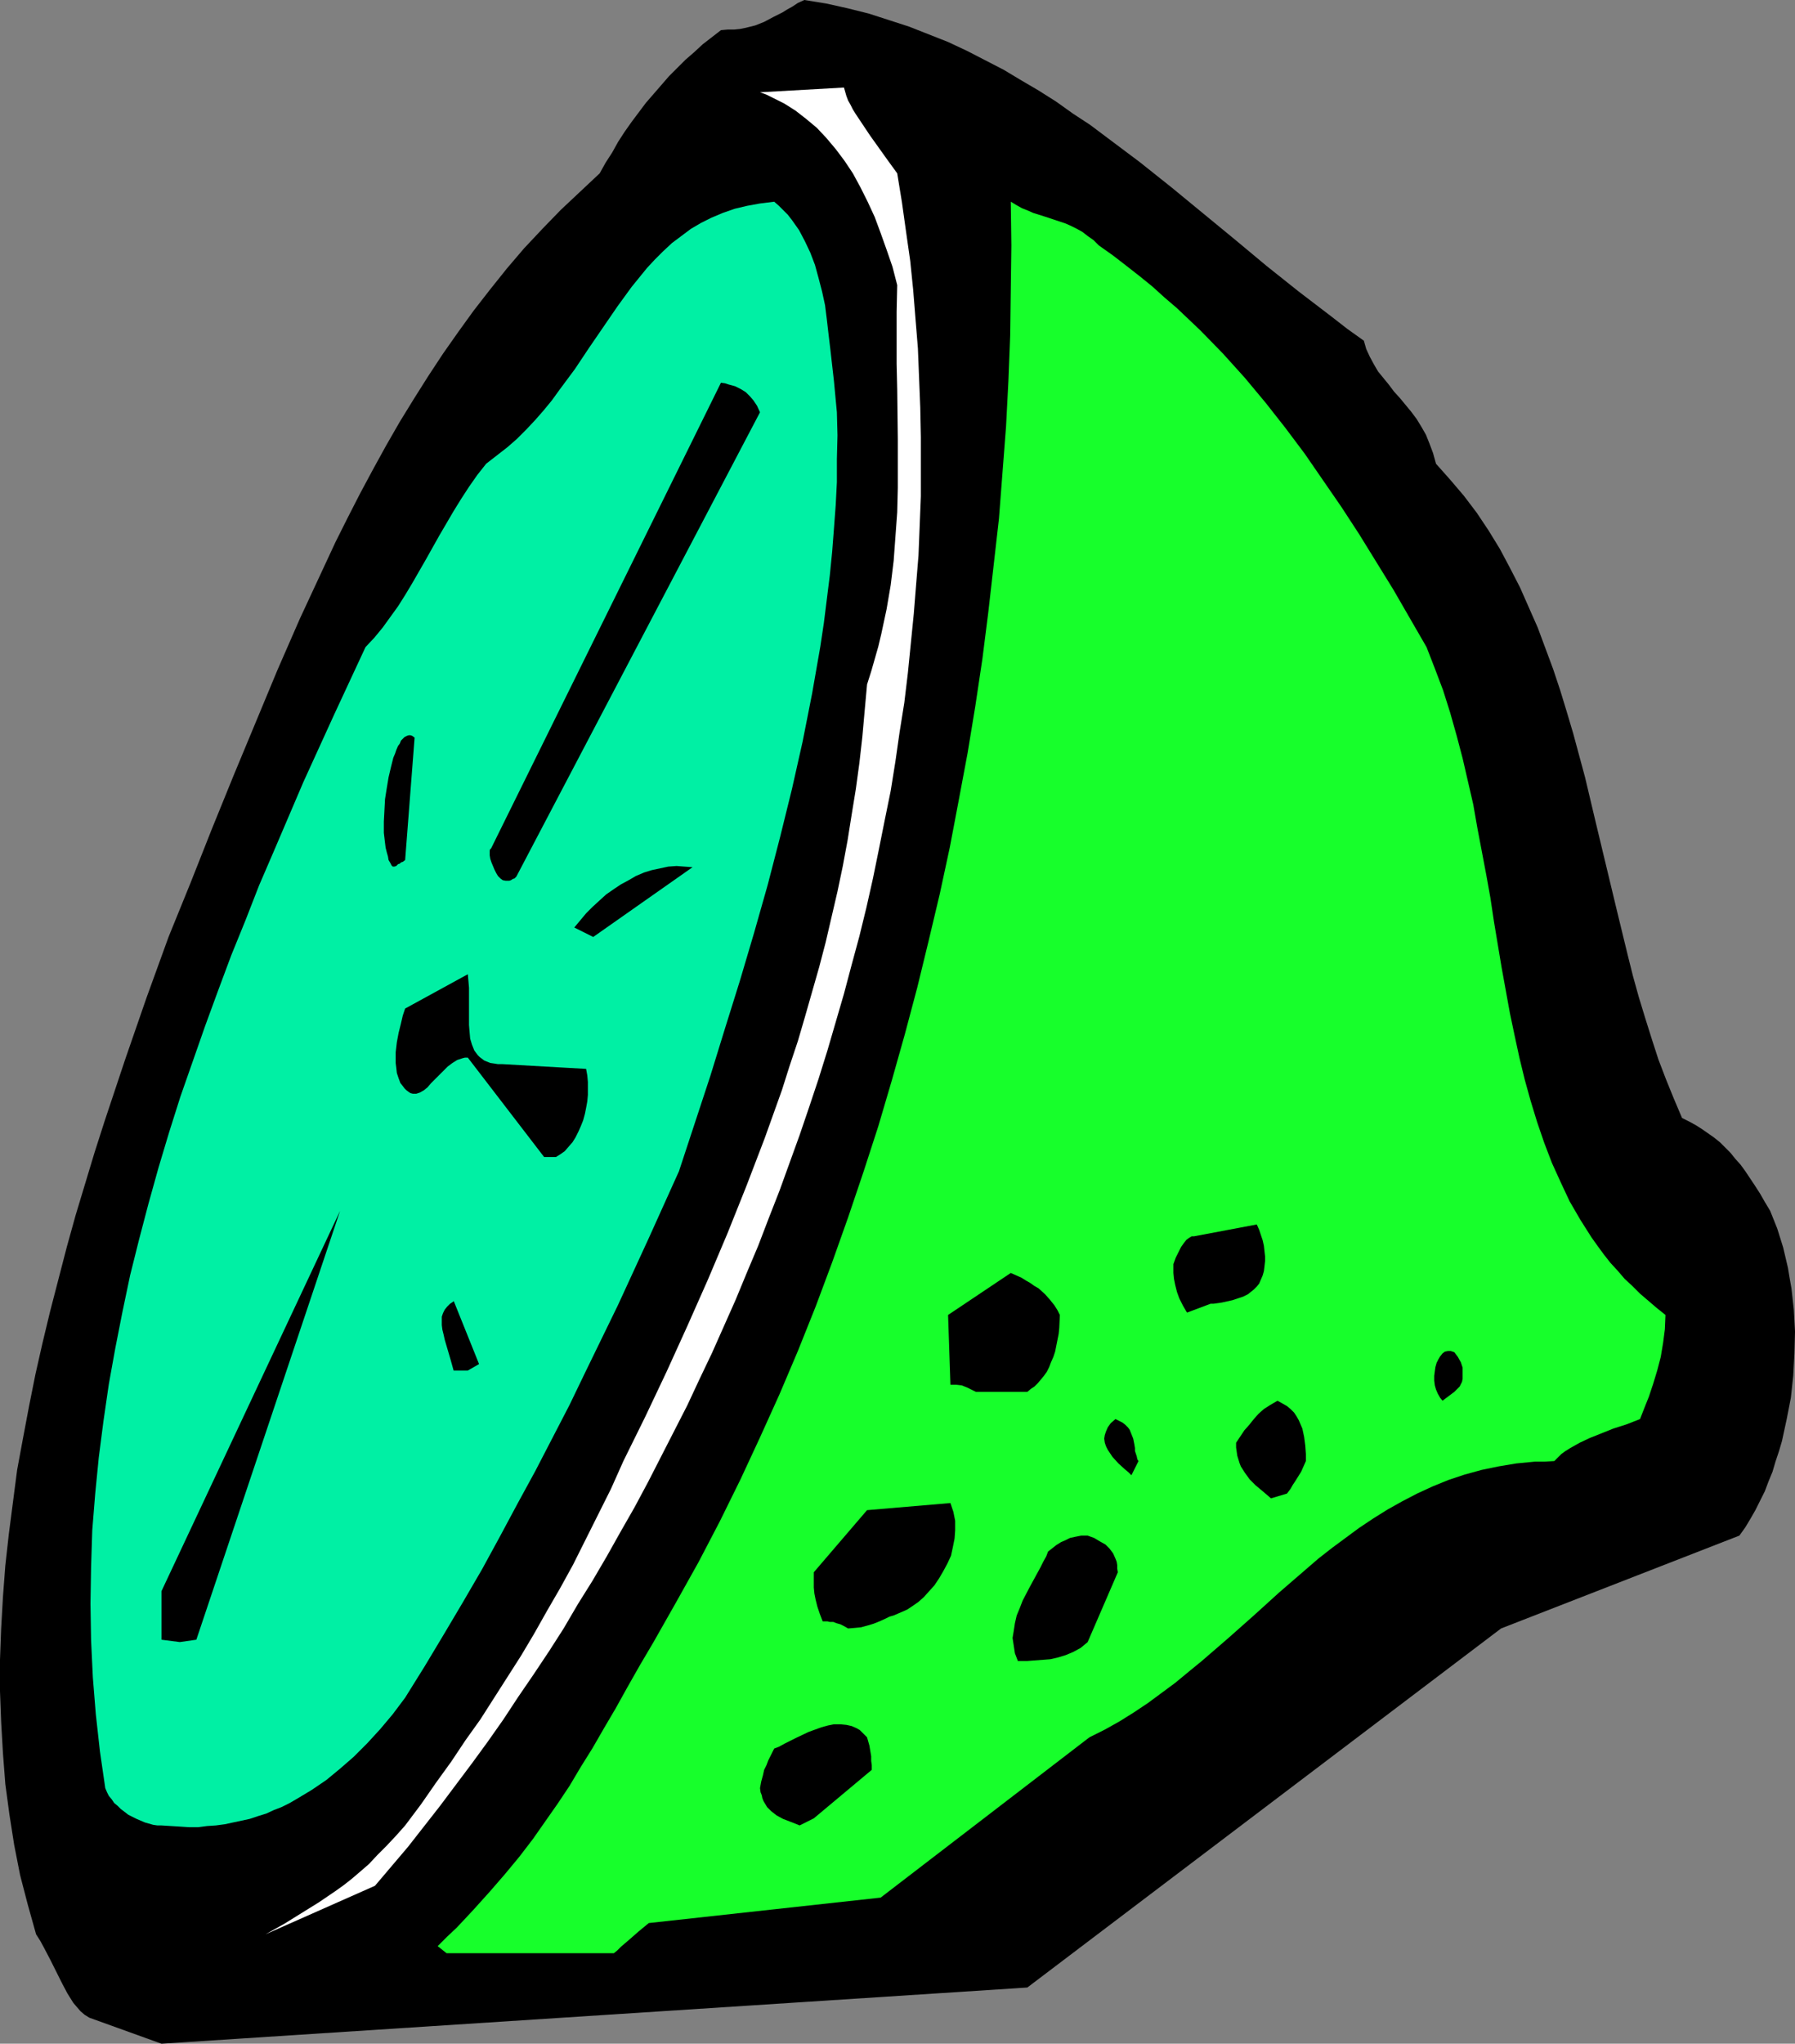
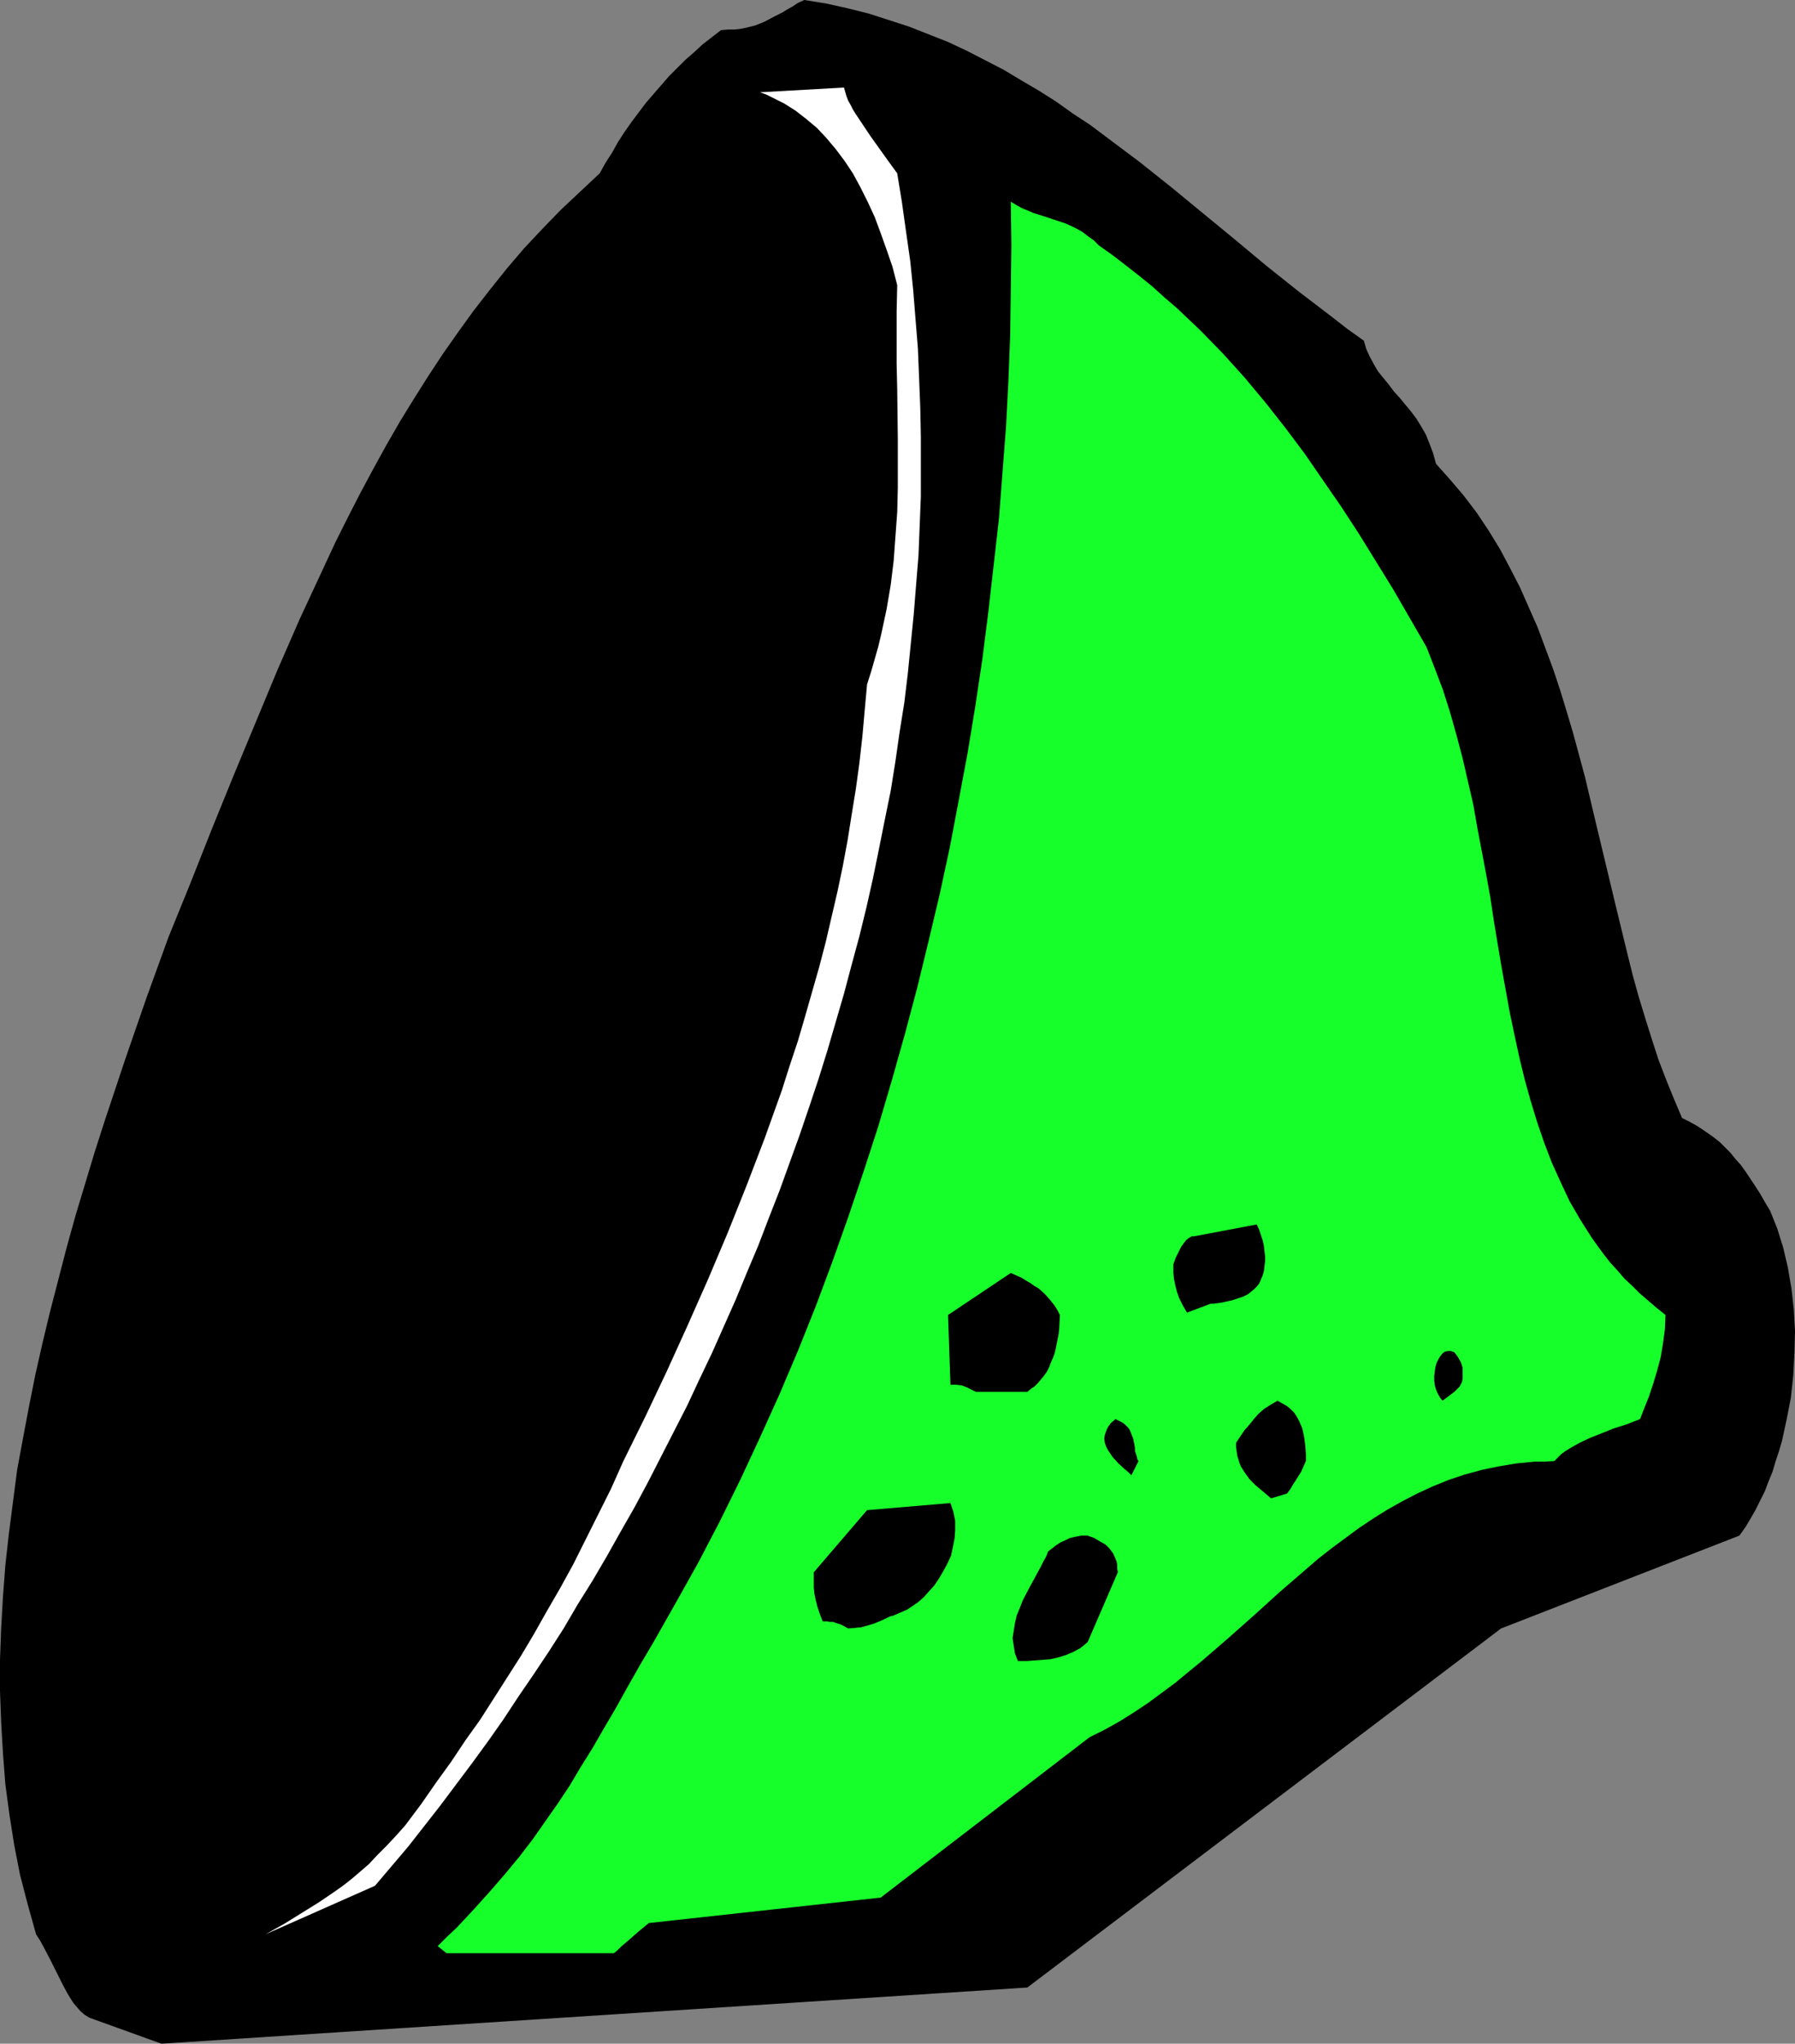
<svg xmlns="http://www.w3.org/2000/svg" xmlns:ns1="http://sodipodi.sourceforge.net/DTD/sodipodi-0.dtd" xmlns:ns2="http://www.inkscape.org/namespaces/inkscape" version="1.0" width="129.766mm" height="147.705mm" id="svg18" ns1:docname="Lime 01.wmf">
  <rect width="100%" height="100%" fill="#808080" stroke="none" />
  <ns1:namedview id="namedview18" pagecolor="#ffffff" bordercolor="#000000" borderopacity="0.25" ns2:showpageshadow="2" ns2:pageopacity="0.0" ns2:pagecheckerboard="0" ns2:deskcolor="#d1d1d1" ns2:document-units="mm" />
  <defs id="defs1">
    <pattern id="WMFhbasepattern" patternUnits="userSpaceOnUse" width="6" height="6" x="0" y="0" />
  </defs>
  <path style="fill:#000000;fill-opacity:1;fill-rule:evenodd;stroke:none" d="m 44.117,558.254 236.582,-15.35 129.441,-98.078 65.125,-25.368 1.616,-2.262 1.454,-2.424 1.293,-2.262 1.293,-2.585 1.293,-2.585 0.97,-2.585 1.131,-2.747 0.808,-2.747 0.97,-2.908 0.808,-2.747 1.293,-5.978 1.131,-5.817 0.646,-5.978 0.323,-6.14 0.162,-5.978 -0.162,-2.908 -0.162,-3.07 -0.323,-2.908 -0.323,-2.908 -0.485,-2.747 -0.485,-2.908 -0.646,-2.747 -0.646,-2.747 -0.808,-2.585 -0.808,-2.585 -0.97,-2.424 -0.97,-2.424 -1.454,-2.424 -1.293,-2.262 -1.454,-2.262 -1.293,-1.939 -1.293,-1.939 -1.293,-1.777 -1.454,-1.616 -1.293,-1.616 -1.454,-1.454 -1.454,-1.454 -1.616,-1.293 -1.616,-1.131 -1.616,-1.131 -1.778,-1.131 -1.778,-0.969 -1.939,-0.969 -2.262,-5.332 -2.101,-5.171 -2.101,-5.494 -1.778,-5.494 -1.778,-5.655 -1.778,-5.817 -1.616,-5.817 -1.454,-5.817 -2.909,-11.957 -5.818,-24.237 -2.909,-12.28 -3.232,-11.957 -1.778,-5.978 -1.778,-5.817 -1.939,-5.817 -2.101,-5.655 -2.101,-5.655 -2.424,-5.494 -2.424,-5.494 -2.747,-5.332 -2.747,-5.171 -3.07,-5.009 -3.232,-4.847 -3.555,-4.686 -3.717,-4.363 -3.878,-4.363 -0.808,-2.908 -0.97,-2.585 -0.97,-2.424 -1.293,-2.262 -1.293,-2.101 -1.454,-1.939 -3.07,-3.716 -1.616,-1.777 -1.454,-1.939 -1.454,-1.777 -1.454,-1.777 -1.131,-1.939 -1.131,-2.101 -0.97,-2.101 -0.646,-2.262 -4.525,-3.232 -4.363,-3.393 -8.888,-6.786 -8.726,-6.948 -8.726,-7.271 -17.291,-14.219 -8.726,-6.948 -9.05,-6.786 -4.525,-3.393 -4.686,-3.07 -4.525,-3.232 -4.848,-3.07 -4.686,-2.747 -4.848,-2.908 -5.01,-2.585 -5.01,-2.585 -5.171,-2.424 -5.333,-2.101 -5.333,-2.101 -5.494,-1.777 -5.494,-1.777 -5.818,-1.454 -5.818,-1.293 L 219.776,0 l -1.778,0.808 -1.454,0.969 -1.454,0.808 -1.293,0.808 -2.586,1.293 -2.424,1.293 -2.424,0.969 -1.293,0.323 -1.293,0.323 -1.616,0.323 -1.616,0.162 h -1.778 l -1.778,0.162 -5.01,3.878 -2.262,2.101 -2.424,2.101 -4.525,4.524 -4.202,4.847 -2.101,2.424 -1.939,2.585 -1.939,2.585 -1.939,2.747 -1.778,2.747 -1.616,2.908 -1.778,2.747 -1.616,2.908 -5.333,5.009 -5.333,5.009 -5.01,5.171 -5.01,5.332 -4.686,5.494 -4.525,5.655 -4.525,5.817 -4.202,5.817 -4.202,5.978 -4.04,6.14 -3.878,6.14 -3.878,6.302 -3.717,6.463 -3.555,6.463 -3.555,6.625 -3.394,6.625 -3.394,6.786 -3.232,6.948 -6.464,13.896 -6.141,14.057 -5.979,14.38 -5.979,14.38 -5.979,14.704 -5.818,14.704 -5.979,14.704 -5.979,16.481 -5.818,16.804 -5.656,16.966 -2.747,8.564 -2.586,8.564 -2.586,8.564 -2.424,8.725 -2.262,8.725 -2.262,8.725 -2.101,8.725 -1.939,8.564 -1.778,8.887 -1.616,8.564 -1.616,8.725 -1.131,8.725 -1.131,8.725 -0.97,8.725 -0.646,8.564 -0.485,8.564 L 0,453.39 v 8.564 l 0.323,8.564 0.485,8.402 0.646,8.402 1.131,8.402 1.293,8.241 1.616,8.241 2.101,8.079 2.262,8.079 1.131,1.777 0.97,1.777 1.778,3.393 1.616,3.232 1.616,3.232 1.454,2.747 0.808,1.293 0.808,1.293 0.97,1.131 0.97,1.131 1.131,0.969 1.293,0.808 z" id="path1" />
  <path style="fill:#17ff2b;fill-opacity:1;fill-rule:evenodd;stroke:none" d="m 122.008,533.533 h 45.733 l 0.97,-0.808 0.97,-0.969 1.131,-0.969 1.131,-0.969 1.293,-1.131 1.293,-1.131 2.747,-2.262 63.347,-6.948 57.045,-43.788 4.202,-2.101 4.04,-2.262 3.878,-2.424 3.878,-2.585 3.717,-2.747 3.717,-2.747 3.717,-3.07 3.555,-2.908 7.11,-6.14 7.11,-6.302 6.949,-6.302 7.11,-6.14 3.555,-3.07 3.717,-2.908 3.717,-2.747 3.717,-2.747 3.878,-2.585 3.878,-2.424 4.04,-2.262 4.04,-2.101 4.202,-1.939 4.363,-1.777 4.363,-1.454 4.686,-1.293 4.686,-0.969 4.848,-0.808 5.01,-0.485 h 2.586 l 2.747,-0.162 0.97,-0.969 0.97,-0.969 1.131,-0.808 1.293,-0.808 2.586,-1.454 2.747,-1.293 3.232,-1.293 3.232,-1.293 3.555,-1.131 3.717,-1.454 1.131,-2.908 1.293,-3.232 1.131,-3.393 1.131,-3.716 0.97,-3.716 0.646,-3.878 0.485,-3.716 0.162,-3.878 -2.424,-1.939 -2.262,-1.939 -2.262,-1.939 -2.101,-2.101 -2.101,-1.939 -1.939,-2.262 -1.939,-2.101 -1.778,-2.262 -1.778,-2.424 -1.616,-2.262 -3.07,-4.847 -2.909,-5.009 -2.424,-5.171 -2.424,-5.332 -2.101,-5.494 -1.939,-5.655 -1.778,-5.817 -1.616,-5.817 -1.454,-5.978 -1.293,-5.978 -1.293,-6.14 -2.262,-12.442 -2.101,-12.603 -0.97,-6.463 -1.131,-6.302 -2.424,-12.765 -1.131,-6.463 -1.454,-6.302 -1.454,-6.302 -1.616,-6.14 -1.778,-6.302 -1.939,-6.14 -2.262,-5.978 -2.262,-5.817 -9.05,-15.673 -4.686,-7.594 -4.686,-7.594 -4.848,-7.433 -5.01,-7.271 -5.01,-7.271 -5.333,-7.109 -5.333,-6.786 -5.656,-6.786 -5.979,-6.625 -6.141,-6.302 -3.232,-3.07 -3.232,-3.07 -3.394,-2.908 -3.394,-3.07 -3.394,-2.747 -3.717,-2.908 -3.555,-2.747 -3.878,-2.747 -1.454,-1.454 -1.616,-1.131 -1.454,-1.131 -1.454,-0.808 -1.616,-0.808 -1.454,-0.646 -2.909,-0.969 -2.909,-0.969 -3.07,-0.969 -1.454,-0.646 -1.616,-0.646 -1.454,-0.808 -1.616,-0.969 0.162,11.957 -0.162,12.28 -0.162,12.28 -0.485,12.442 -0.646,12.442 -0.97,12.603 -0.97,12.603 -1.454,12.765 -1.454,12.765 -1.616,12.765 -1.939,12.926 -2.101,12.765 -2.424,12.926 -2.424,12.765 -2.747,12.765 -3.07,12.926 -3.07,12.603 -3.394,12.765 -3.555,12.603 -3.717,12.603 -4.04,12.442 -4.202,12.442 -4.363,12.28 -4.525,12.118 -4.848,12.118 -5.01,11.795 -5.333,11.795 -5.333,11.472 -5.656,11.472 -5.818,11.149 -6.141,10.987 -6.141,10.826 -3.717,6.302 -3.394,5.978 -3.232,5.817 -3.232,5.494 -3.07,5.332 -3.232,5.171 -3.07,5.171 -3.232,4.847 -3.394,4.847 -3.394,4.847 -3.717,4.847 -3.878,4.686 -4.202,4.847 -4.363,4.847 -2.262,2.424 -2.424,2.585 -2.586,2.424 -2.586,2.585 z" id="path2" />
  <path style="fill:#ffffff;fill-opacity:1;fill-rule:evenodd;stroke:none" d="m 72.558,528.362 29.896,-13.249 4.525,-5.332 4.525,-5.332 8.726,-11.149 4.363,-5.817 4.363,-5.817 4.363,-5.978 4.202,-5.978 4.04,-6.14 4.202,-6.14 4.202,-6.302 4.04,-6.302 3.878,-6.625 4.04,-6.463 3.878,-6.625 3.717,-6.625 3.878,-6.786 3.717,-6.948 3.555,-6.948 3.555,-6.948 3.555,-6.948 3.394,-7.271 3.394,-7.109 3.232,-7.271 3.232,-7.271 3.07,-7.433 3.07,-7.271 2.909,-7.594 2.909,-7.433 2.747,-7.594 2.747,-7.594 2.586,-7.594 2.586,-7.756 2.424,-7.756 2.262,-7.756 2.262,-7.756 2.101,-7.917 2.101,-7.756 1.939,-7.917 1.778,-7.917 1.616,-7.917 1.616,-8.079 1.616,-7.917 1.293,-8.079 1.131,-7.917 1.293,-8.079 0.97,-8.079 0.808,-8.079 0.808,-8.079 0.646,-8.079 0.646,-7.917 0.323,-8.079 0.323,-8.079 v -8.079 -8.079 l -0.162,-8.079 -0.323,-8.079 -0.323,-8.079 -0.646,-7.917 -0.646,-8.079 -0.808,-7.917 -1.131,-7.917 -1.131,-8.079 -1.293,-7.917 -2.586,-3.555 -2.424,-3.393 -2.424,-3.393 -1.939,-2.908 -0.97,-1.454 -0.97,-1.454 -0.808,-1.293 -0.646,-1.293 -0.646,-1.131 -0.485,-1.293 -0.323,-1.131 -0.323,-1.131 -22.947,1.293 1.778,0.646 1.616,0.808 3.232,1.616 3.07,1.939 2.909,2.262 2.909,2.424 2.586,2.747 2.586,3.07 2.424,3.232 2.262,3.393 2.101,3.878 1.939,3.878 1.939,4.201 1.616,4.363 1.616,4.524 1.616,4.686 1.293,5.009 -0.162,7.271 v 14.219 l 0.162,6.948 0.162,13.573 v 6.786 6.625 l -0.162,6.625 -0.485,6.625 -0.485,6.625 -0.808,6.625 -1.131,6.625 -1.454,6.786 -0.808,3.393 -1.939,6.786 -1.131,3.555 -0.646,7.109 -0.646,7.271 -0.808,7.109 -0.97,7.109 -1.131,6.948 -1.131,7.109 -1.293,6.948 -1.454,6.948 -1.616,6.948 -1.616,6.948 -1.778,6.786 -1.939,6.786 -1.939,6.786 -1.939,6.625 -2.262,6.786 -2.101,6.625 -4.686,13.088 -5.01,13.088 -5.171,12.926 -5.333,12.603 -5.656,12.765 -5.656,12.442 -5.818,12.28 -5.979,12.118 -3.394,7.594 -3.555,7.109 -3.394,6.786 -3.394,6.786 -3.555,6.463 -3.555,6.14 -3.555,6.302 -3.555,5.978 -3.717,5.817 -3.717,5.817 -3.717,5.817 -4.04,5.655 -3.878,5.817 -4.202,5.817 -4.04,5.817 -4.363,5.817 -2.586,2.908 -2.586,2.747 -2.424,2.424 -2.262,2.424 -2.424,2.101 -2.262,1.939 -2.262,1.777 -2.262,1.616 -4.525,3.07 -4.686,2.908 -4.686,2.908 -2.586,1.454 z" id="path3" />
-   <path style="fill:#00f0a4;fill-opacity:1;fill-rule:evenodd;stroke:none" d="m 44.117,498.632 2.586,0.162 2.586,0.162 2.424,0.162 h 2.424 l 2.424,-0.323 2.424,-0.162 2.424,-0.323 2.262,-0.485 2.262,-0.485 2.262,-0.485 2.424,-0.808 2.101,-0.646 2.101,-0.969 2.101,-0.808 2.262,-1.131 1.939,-1.131 4.04,-2.424 4.04,-2.747 3.717,-3.07 3.717,-3.232 3.717,-3.716 3.555,-3.878 3.394,-4.039 3.394,-4.524 5.333,-8.564 5.333,-8.887 5.171,-8.725 5.171,-8.887 4.848,-8.887 4.848,-9.048 4.848,-8.887 4.686,-9.048 4.686,-9.048 4.363,-9.048 8.888,-18.258 8.403,-18.258 8.242,-18.258 8.565,-26.014 4.04,-13.088 4.04,-12.926 3.878,-13.088 3.717,-13.088 3.394,-13.088 3.232,-13.088 2.909,-12.926 2.586,-13.088 1.131,-6.463 1.131,-6.463 0.97,-6.463 0.808,-6.463 0.808,-6.463 0.646,-6.463 0.485,-6.302 0.485,-6.463 0.323,-6.302 v -6.302 l 0.162,-6.463 -0.162,-6.302 -0.808,-8.564 -0.97,-8.564 -0.485,-4.039 -0.485,-4.201 -0.485,-3.878 -0.808,-3.716 -0.97,-3.716 -0.97,-3.555 -1.293,-3.393 -1.454,-3.07 -1.616,-3.07 -1.939,-2.747 -1.131,-1.454 -1.131,-1.131 -1.293,-1.293 -1.293,-1.131 -3.878,0.485 -3.555,0.646 -3.394,0.808 -3.232,1.131 -3.07,1.293 -2.909,1.454 -2.747,1.616 -2.586,1.939 -2.586,1.939 -2.424,2.262 -2.262,2.262 -2.101,2.262 -2.101,2.585 -2.101,2.585 -3.878,5.332 -3.878,5.655 -3.878,5.655 -3.878,5.817 -4.202,5.655 -2.101,2.908 -2.262,2.747 -2.262,2.585 -2.424,2.585 -2.586,2.585 -2.586,2.262 -2.909,2.262 -2.909,2.262 -2.424,3.07 -2.262,3.232 -2.101,3.232 -2.101,3.393 -3.878,6.625 -3.717,6.625 -3.717,6.463 -1.939,3.232 -1.939,3.07 -2.101,2.908 -2.101,2.908 -2.262,2.747 -2.424,2.585 -8.565,18.42 -8.403,18.42 -8.08,18.905 -4.04,9.372 -3.717,9.533 -3.878,9.533 -3.555,9.533 -3.555,9.695 -3.394,9.695 -3.394,9.695 -3.07,9.695 -2.909,9.695 -2.747,9.856 -2.586,9.856 -2.424,9.695 -2.101,10.018 -1.939,9.856 -1.778,9.856 -1.454,10.018 -1.293,10.018 -0.97,9.856 -0.808,10.018 -0.323,10.018 -0.162,10.018 0.162,10.018 0.485,10.179 0.808,10.018 1.131,10.179 1.454,10.018 0.485,1.131 0.485,0.969 0.808,0.969 0.646,0.969 0.97,0.808 0.808,0.808 2.101,1.616 2.262,1.131 2.262,0.969 1.131,0.323 1.131,0.323 1.131,0.162 z" id="path4" />
-   <path style="fill:#000000;fill-opacity:1;fill-rule:evenodd;stroke:none" d="m 222.361,496.693 15.837,-13.249 v -1.293 l -0.162,-1.131 v -1.293 l -0.485,-2.908 -0.323,-1.131 -0.323,-1.131 -0.646,-0.646 -0.646,-0.646 -0.646,-0.646 -0.808,-0.485 -1.454,-0.646 -1.454,-0.323 -1.616,-0.162 h -1.778 l -1.616,0.323 -1.778,0.485 -1.778,0.646 -1.778,0.646 -3.394,1.616 -3.232,1.616 -1.454,0.808 -1.293,0.485 -0.485,0.969 -1.131,2.262 -0.485,1.293 -0.646,1.293 -0.323,1.454 -0.485,1.777 -0.323,1.777 0.162,1.131 0.323,0.808 0.162,0.808 0.323,0.808 0.485,0.808 0.485,0.808 0.485,0.485 0.646,0.646 1.454,1.131 1.778,0.969 2.101,0.808 2.424,0.969 z" id="path5" />
  <path style="fill:#000000;fill-opacity:1;fill-rule:evenodd;stroke:none" d="m 280.699,453.713 2.101,-0.162 2.101,-0.162 2.101,-0.162 2.101,-0.485 2.101,-0.646 1.939,-0.808 2.101,-1.131 0.97,-0.808 0.97,-0.808 8.242,-19.066 -0.162,-0.969 v -0.969 l -0.162,-0.969 -0.323,-0.808 -0.646,-1.454 -0.97,-1.293 -1.131,-1.131 -1.454,-0.808 -1.616,-0.969 -1.778,-0.646 h -1.778 l -1.616,0.323 -1.454,0.323 -1.293,0.646 -1.131,0.485 -1.293,0.808 -2.262,1.777 -0.485,1.293 -0.808,1.454 -0.808,1.616 -0.97,1.777 -1.939,3.555 -1.939,3.716 -0.808,2.101 -0.808,1.939 -0.485,2.101 -0.323,2.101 -0.323,1.939 0.323,2.101 0.323,2.101 0.808,2.101 z" id="path6" />
-   <path style="fill:#000000;fill-opacity:1;fill-rule:evenodd;stroke:none" d="M 49.126,448.542 53.651,447.896 92.92,330.752 44.117,434.647 v 13.249 z" id="path7" />
  <path style="fill:#000000;fill-opacity:1;fill-rule:evenodd;stroke:none" d="m 231.734,444.826 1.939,-0.162 1.616,-0.162 1.778,-0.485 1.616,-0.485 1.616,-0.646 1.778,-0.808 0.97,-0.485 1.131,-0.323 2.262,-0.969 1.454,-0.646 1.454,-0.969 1.616,-1.131 1.454,-1.293 1.454,-1.616 1.454,-1.616 1.293,-1.939 1.131,-1.939 1.131,-2.101 0.97,-2.101 0.485,-2.262 0.485,-2.424 0.162,-2.262 v -2.585 l -0.485,-2.424 -0.808,-2.424 -22.786,1.939 -14.544,16.966 v 1.293 1.454 1.454 l 0.162,1.616 0.323,1.616 0.485,1.939 0.646,1.939 0.808,2.101 h 1.293 l 0.646,0.162 h 0.97 l 0.808,0.323 1.131,0.323 0.97,0.485 z" id="path8" />
  <path style="fill:#000000;fill-opacity:1;fill-rule:evenodd;stroke:none" d="m 351.641,407.986 0.485,-0.646 0.485,-0.646 0.646,-1.131 0.646,-0.969 0.808,-1.293 0.808,-1.293 0.646,-1.454 0.646,-1.454 v -1.939 l -0.162,-2.262 -0.323,-2.424 -0.485,-2.262 -0.485,-1.131 -0.485,-1.131 -0.646,-1.131 -0.646,-0.969 -0.97,-0.969 -0.97,-0.808 -1.131,-0.646 -1.454,-0.808 -1.939,1.131 -1.778,1.131 -1.454,1.293 -1.293,1.454 -1.293,1.616 -1.293,1.454 -2.262,3.393 v 1.293 l 0.162,1.131 0.162,1.131 0.646,2.101 0.323,0.808 1.131,1.777 1.293,1.777 1.616,1.616 1.939,1.616 2.262,1.939 z" id="path9" />
  <path style="fill:#000000;fill-opacity:1;fill-rule:evenodd;stroke:none" d="m 311.08,399.099 -0.323,-0.485 -0.162,-0.808 -0.485,-1.454 v -0.808 l -0.162,-0.969 -0.323,-1.616 -0.646,-1.616 -0.323,-0.808 -0.485,-0.646 -0.646,-0.646 -0.808,-0.646 -0.97,-0.485 -0.97,-0.485 -1.293,1.131 -0.808,1.131 -0.485,1.131 -0.323,0.969 -0.162,0.969 0.162,1.131 0.323,0.969 0.485,0.969 0.646,0.969 0.646,0.969 1.616,1.777 1.778,1.616 0.97,0.808 0.808,0.808 z" id="path10" />
  <path style="fill:#000000;fill-opacity:1;fill-rule:evenodd;stroke:none" d="m 397.374,380.195 0.485,-0.485 0.485,-0.485 0.485,-0.485 0.323,-0.646 0.323,-0.646 0.162,-0.808 v -1.454 -1.616 l -0.485,-1.454 -0.808,-1.454 -0.485,-0.646 -0.485,-0.646 -0.97,-0.323 h -0.808 l -0.808,0.162 -0.646,0.485 -0.646,0.808 -0.485,0.808 -0.485,0.969 -0.323,1.131 -0.162,1.131 -0.162,1.293 v 1.293 l 0.162,1.293 0.323,1.131 0.485,1.131 0.646,1.131 0.646,0.808 z" id="path11" />
  <path style="fill:#000000;fill-opacity:1;fill-rule:evenodd;stroke:none" d="m 266.64,380.195 h 14.059 l 0.97,-0.808 0.97,-0.646 0.97,-0.969 0.808,-0.969 0.808,-0.969 0.808,-1.131 0.646,-1.293 0.485,-1.293 0.646,-1.454 0.485,-1.454 0.323,-1.616 0.323,-1.616 0.323,-1.616 0.162,-1.616 0.162,-3.555 -0.646,-1.293 -0.808,-1.293 -1.293,-1.616 -1.293,-1.454 -1.778,-1.616 -1.131,-0.646 -1.131,-0.808 -1.131,-0.646 -1.293,-0.808 -1.454,-0.646 -1.454,-0.646 -17.13,11.472 0.646,19.066 h 1.616 l 1.454,0.162 0.808,0.323 0.808,0.323 0.97,0.485 z" id="path12" />
  <path style="fill:#000000;fill-opacity:1;fill-rule:evenodd;stroke:none" d="m 127.825,374.378 3.07,-1.777 -6.949,-17.289 v 0.162 l -0.97,0.646 -0.808,0.808 -0.646,0.808 -0.485,0.969 -0.323,0.969 v 1.131 1.131 l 0.162,1.293 0.323,1.293 0.323,1.454 0.808,2.747 0.808,2.747 0.808,2.908 z" id="path13" />
  <path style="fill:#000000;fill-opacity:1;fill-rule:evenodd;stroke:none" d="m 330.795,356.119 h 0.808 l 1.131,-0.162 1.131,-0.162 1.454,-0.323 1.454,-0.323 1.454,-0.485 1.454,-0.485 1.293,-0.646 0.808,-0.646 0.808,-0.646 0.808,-0.808 0.646,-0.808 0.485,-1.131 0.485,-1.131 0.323,-1.131 0.162,-1.293 0.162,-1.454 v -1.293 l -0.162,-1.454 -0.162,-1.454 -0.323,-1.454 -0.485,-1.454 -0.485,-1.454 -0.646,-1.454 -17.13,3.232 h -0.646 l -0.808,0.485 -0.646,0.485 -0.646,0.808 -0.808,1.131 -0.646,1.293 -0.808,1.616 -0.646,1.777 v 1.131 1.293 l 0.162,1.616 0.323,1.616 0.485,1.939 0.646,1.777 0.97,1.939 1.131,1.939 z" id="path14" />
  <path style="fill:#000000;fill-opacity:1;fill-rule:evenodd;stroke:none" d="m 151.904,316.048 1.293,-0.808 1.131,-0.808 0.97,-1.131 1.131,-1.293 0.808,-1.293 0.808,-1.616 0.646,-1.454 0.646,-1.616 0.485,-1.777 0.323,-1.616 0.323,-1.777 0.162,-1.777 v -1.777 -1.777 l -0.162,-1.777 -0.323,-1.777 -22.786,-1.293 h -1.293 l -0.97,-0.162 -1.131,-0.162 -0.808,-0.323 -0.808,-0.323 -0.646,-0.485 -0.646,-0.485 -0.485,-0.485 -0.97,-1.293 -0.646,-1.616 -0.485,-1.616 -0.162,-1.777 -0.162,-1.939 v -1.939 -4.201 -4.039 l -0.162,-1.939 -0.162,-1.777 -17.13,9.372 -0.323,0.969 -0.323,0.969 -0.485,2.101 -0.646,2.585 -0.485,2.585 -0.323,2.747 v 2.908 l 0.162,1.293 0.162,1.454 0.485,1.454 0.485,1.293 0.646,0.808 0.485,0.646 0.485,0.485 0.646,0.485 0.485,0.323 0.646,0.162 h 0.485 0.485 l 0.97,-0.323 1.131,-0.646 0.97,-0.808 0.97,-1.131 2.262,-2.262 1.131,-1.131 1.131,-1.131 1.293,-0.969 1.293,-0.808 1.454,-0.485 0.646,-0.162 h 0.808 l 20.846,27.145 z" id="path15" />
  <path style="fill:#000000;fill-opacity:1;fill-rule:evenodd;stroke:none" d="m 162.085,255.941 27.149,-19.066 -2.262,-0.162 -2.101,-0.162 -2.262,0.162 -2.262,0.485 -2.262,0.485 -2.101,0.646 -2.262,0.969 -1.939,1.131 -2.101,1.131 -1.939,1.293 -2.101,1.454 -1.778,1.616 -1.939,1.777 -1.778,1.777 -1.616,1.939 -1.616,1.939 z" id="path16" />
  <path style="fill:#000000;fill-opacity:1;fill-rule:evenodd;stroke:none" d="m 141.077,239.46 66.579,-126.839 -0.808,-1.777 -0.97,-1.454 -0.97,-1.131 -1.131,-1.131 -1.293,-0.808 -1.616,-0.808 -1.778,-0.485 -0.97,-0.323 -1.131,-0.162 -62.862,127.324 h -0.162 l -0.162,0.485 v 0.646 0.646 l 0.162,0.969 0.323,0.969 0.808,1.939 0.485,0.969 0.485,0.808 0.646,0.646 0.646,0.485 0.808,0.162 h 0.97 l 0.485,-0.162 0.485,-0.323 0.485,-0.162 z" id="path17" />
-   <path style="fill:#000000;fill-opacity:1;fill-rule:evenodd;stroke:none" d="m 110.696,234.935 2.586,-33.447 -0.646,-0.485 -0.485,-0.162 h -0.485 l -0.485,0.162 -0.646,0.323 -0.485,0.485 -0.485,0.485 -0.323,0.808 -0.485,0.646 -0.485,1.131 -0.323,0.969 -0.485,1.131 -0.646,2.585 -0.646,2.747 -0.485,2.908 -0.485,3.07 -0.162,3.07 -0.162,3.07 v 3.07 l 0.323,2.747 0.162,1.293 0.323,1.293 0.323,1.131 0.162,0.969 0.485,0.808 0.323,0.646 0.323,0.323 h 0.485 l 0.485,-0.162 0.485,-0.485 0.485,-0.162 0.323,-0.323 0.485,-0.162 z" id="path18" />
</svg>